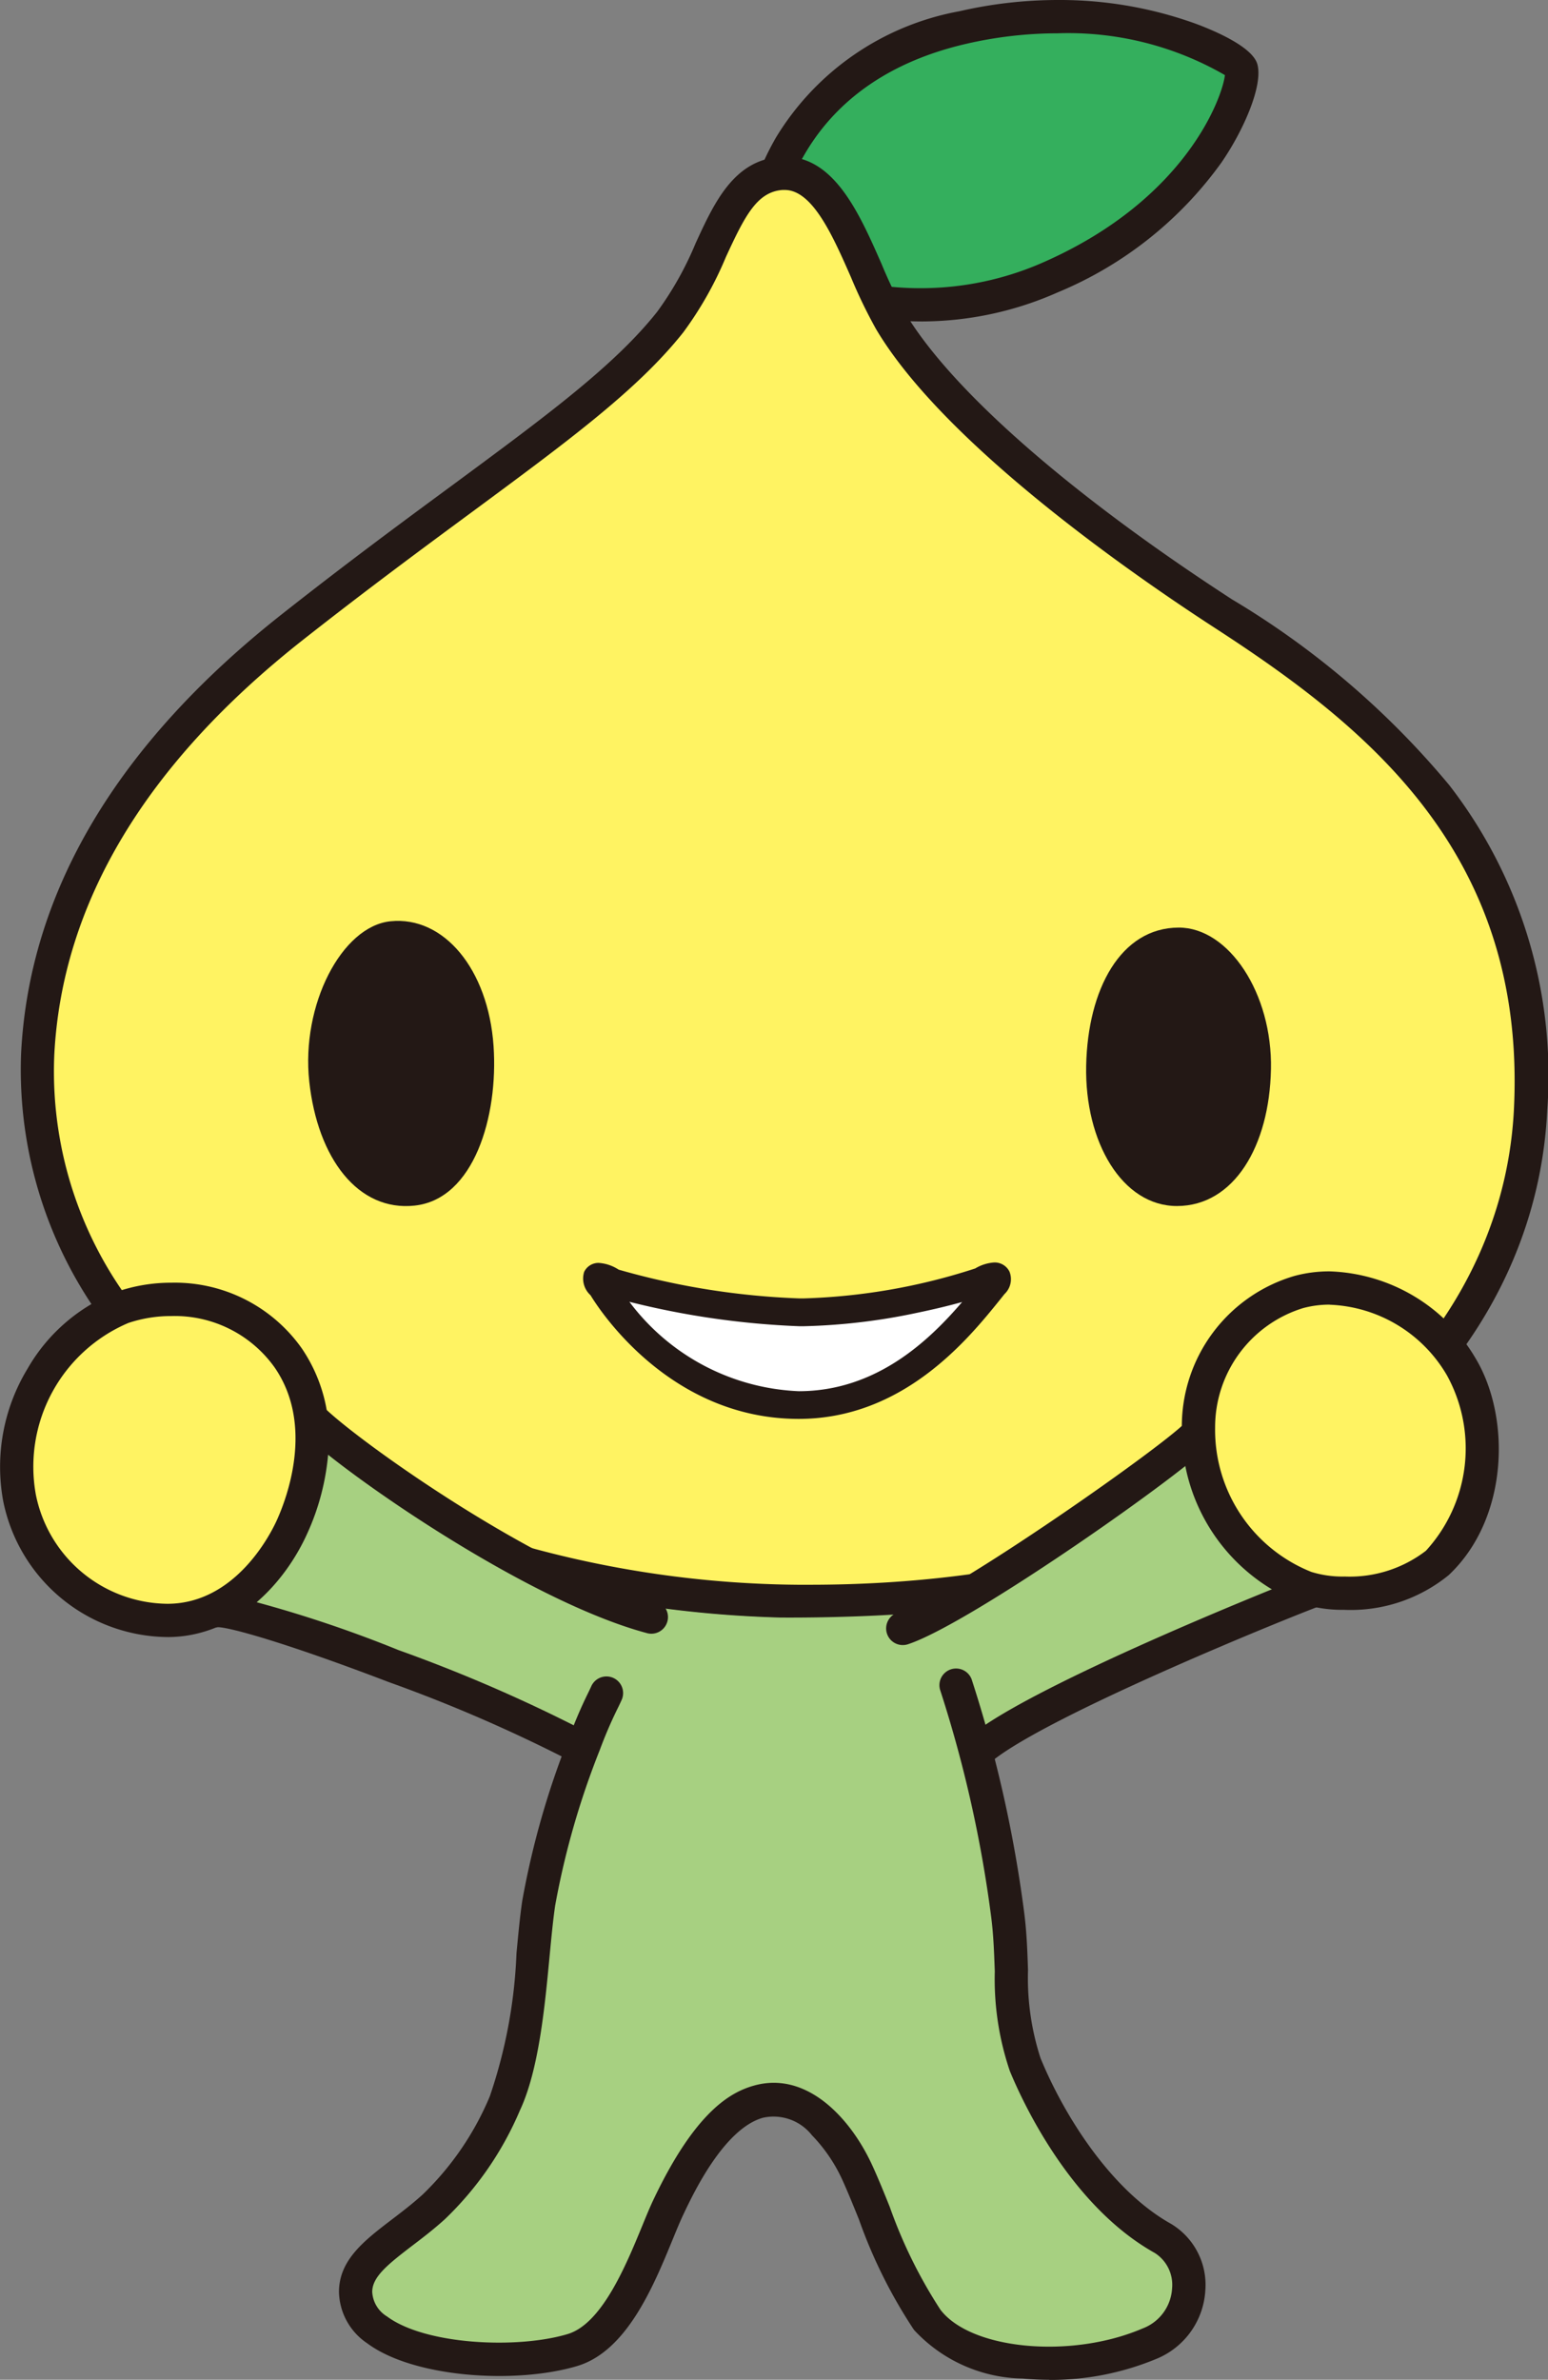
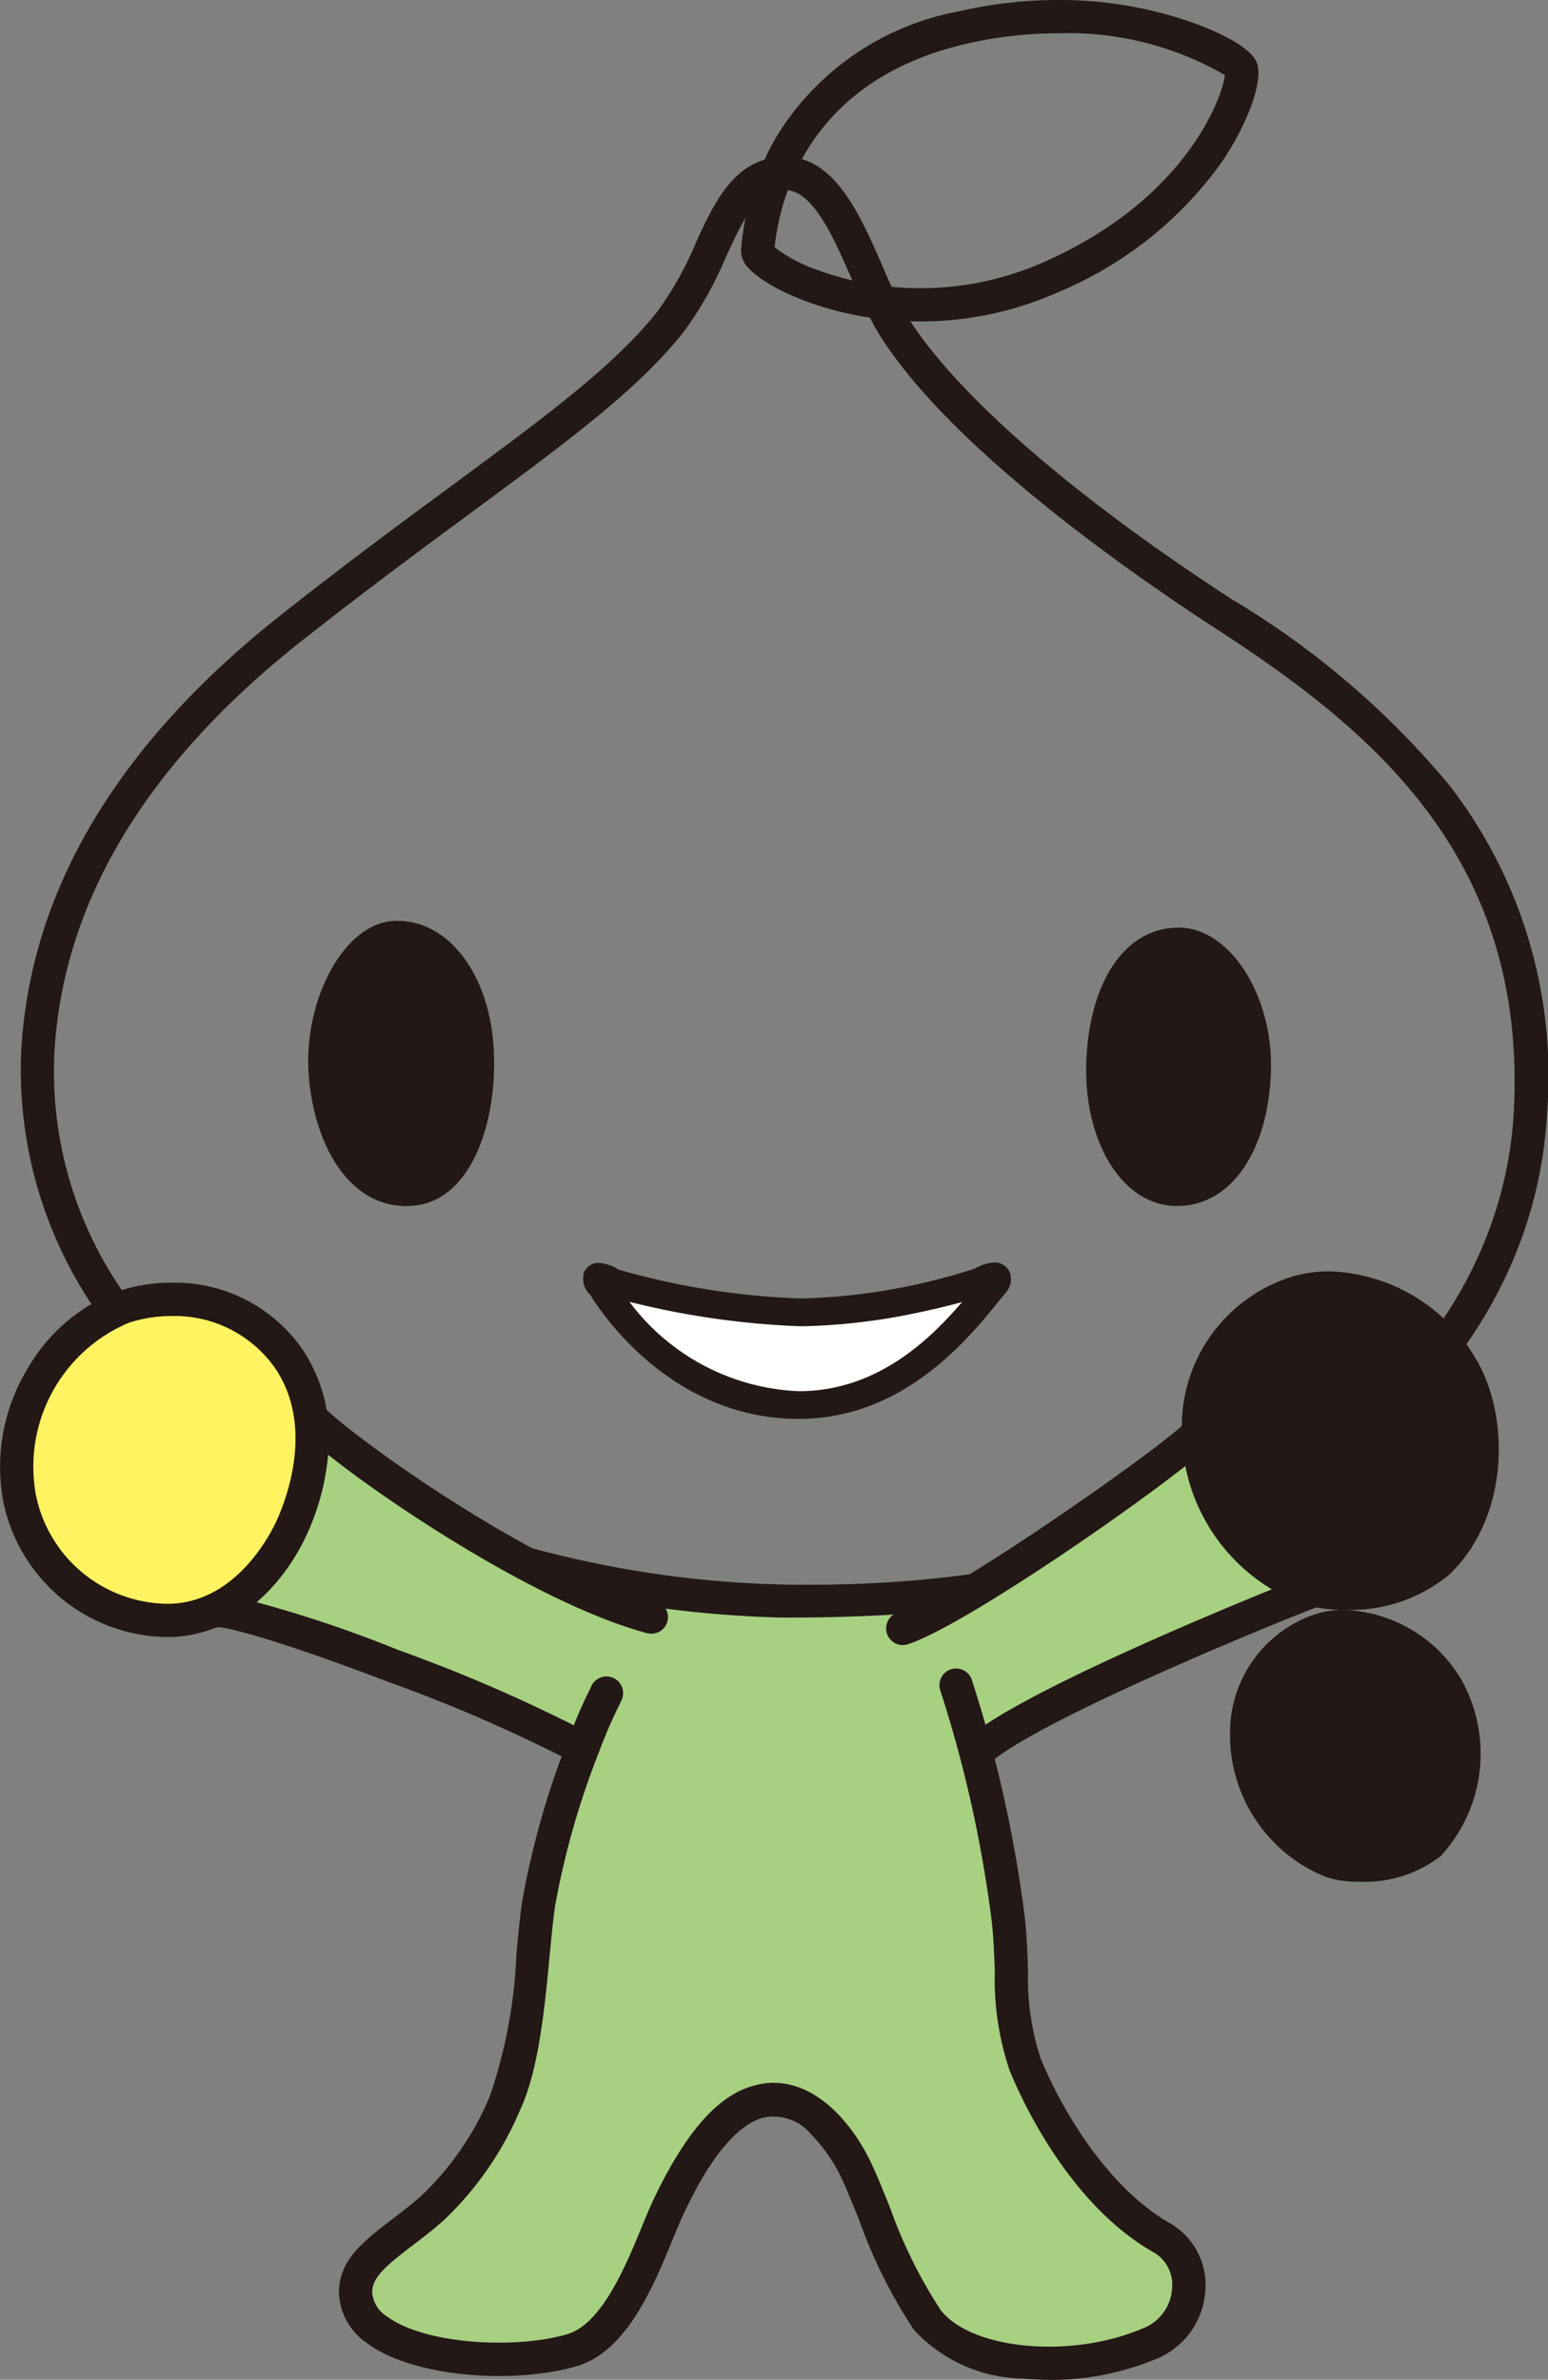
<svg xmlns="http://www.w3.org/2000/svg" width="67.176" height="103.253" viewBox="0 0 67.176 103.253">
  <rect x="0" y="0" width="67.176" height="103.253" fill="#808080" stroke="none" />
  <g id="img_pit_03" transform="translate(0)">
-     <path id="パス_274" data-name="パス 274" d="M30.03,10.808c.066-.592.432-7.732,8.918-9.678,6.819-1.566,11.916,1.236,12.07,1.786.219.782-1.37,6-8.26,9.048-6.72,2.967-12.808-.422-12.728-1.155" transform="translate(2.848 0.063)" fill="#34af5d" />
    <path id="パス_275" data-name="パス 275" d="M37.177,13.946c-3.684,0-6.643-1.386-7.484-2.322a1.067,1.067,0,0,1-.318-.832l.007-.068a11.581,11.581,0,0,1,1.51-4.763A11.781,11.781,0,0,1,38.849.488,19.082,19.082,0,0,1,43.117,0a17.376,17.376,0,0,1,5.936,1.011c.746.273,2.506.993,2.725,1.774.259.931-.613,2.9-1.567,4.28a16.535,16.535,0,0,1-7.1,5.622,14.6,14.6,0,0,1-5.936,1.26m-6.345-3.22a6.343,6.343,0,0,0,1.875.992,12.9,12.9,0,0,0,4.469.785,13.156,13.156,0,0,0,5.353-1.139c6.187-2.734,7.739-7.173,7.844-8.106a13.591,13.591,0,0,0-7.258-1.814,17.7,17.7,0,0,0-3.945.451c-6.807,1.561-8.1,6.6-8.339,8.831" transform="translate(2.785)" fill="#231815" />
-     <path id="パス_276" data-name="パス 276" d="M33.756,6.875c-2.519.2-2.75,3.846-4.811,6.449-2.887,3.646-8.2,6.784-16.378,13.219-6.5,5.114-10.7,11.232-11.07,18.54C.779,59.347,17.785,68.685,34.48,68.831,54.21,69,65.718,59.162,66.283,47.5c.568-11.751-7.061-17.453-13.349-21.536-6.175-4.008-12.142-8.828-14.441-12.71C37.147,10.97,36.2,6.682,33.756,6.875" transform="translate(0.141 0.651)" fill="#fff362" />
    <path id="パス_277" data-name="パス 277" d="M35.051,69.617h0c-.171,0-.345,0-.515,0-11.3-.1-22.151-4.235-28.332-10.794A18.393,18.393,0,0,1,.838,45.108C1.193,38.1,5.009,31.682,12.185,26.036c2.79-2.2,5.231-4,7.385-5.585,4.079-3.011,7.027-5.184,8.872-7.515a14.29,14.29,0,0,0,1.667-2.972c.811-1.765,1.652-3.589,3.652-3.748.071,0,.143-.008.215-.008,2.157,0,3.241,2.47,4.2,4.651a20.349,20.349,0,0,0,1,2.085c1.983,3.351,7.161,7.9,14.21,12.473a36.7,36.7,0,0,1,9.426,8.058,20.563,20.563,0,0,1,4.252,14.119c-.293,6.068-3.445,11.591-8.87,15.553-5.8,4.233-13.8,6.469-23.145,6.469M33.976,7.653c-.034,0-.068,0-.1,0-1.1.086-1.625,1.11-2.454,2.911a15.608,15.608,0,0,1-1.847,3.265c-1.965,2.481-4.978,4.7-9.147,7.78-2.146,1.582-4.577,3.376-7.35,5.558-6.832,5.376-10.464,11.435-10.8,18.01a16.759,16.759,0,0,0,4.973,12.65,31.533,31.533,0,0,0,11.927,7.53A45.421,45.421,0,0,0,34.547,68.17c.169,0,.337,0,.5,0h0c9.037,0,16.744-2.141,22.294-6.192,5.066-3.7,8.005-8.833,8.279-14.456C66.163,36.4,59.184,30.9,52.6,26.629c-3.419-2.22-11.7-7.928-14.667-12.949a21.8,21.8,0,0,1-1.083-2.241c-.78-1.774-1.661-3.786-2.875-3.786" transform="translate(0.078 0.589)" fill="#231815" />
    <path id="パス_278" data-name="パス 278" d="M23.875,51.051c-.482-.562-.131-.544.44-.231a31.648,31.648,0,0,0,8.132,1.321,26.017,26.017,0,0,0,7.913-1.373c.624-.33.85-.2.521.2-1.244,1.524-3.96,5.195-8.465,5.195-5.574,0-8.542-5.114-8.542-5.114" transform="translate(2.242 4.797)" fill="#fff" />
    <path id="パス_279" data-name="パス 279" d="M32.469,56.819c-5.619,0-8.684-4.788-9.032-5.366a.974.974,0,0,1-.277-1.011.686.686,0,0,1,.636-.391,1.793,1.793,0,0,1,.861.292,32.594,32.594,0,0,0,7.852,1.248h.174a26.441,26.441,0,0,0,7.449-1.3,1.826,1.826,0,0,1,.821-.259.712.712,0,0,1,.666.4.886.886,0,0,1-.218.971l-.2.25c-1.353,1.677-4.17,5.166-8.729,5.166m-7.348-5.08a9.682,9.682,0,0,0,7.348,3.878c3.369,0,5.66-2.2,7.091-3.869-.555.155-1.246.322-1.973.472a26.417,26.417,0,0,1-4.9.578h-.192a35.764,35.764,0,0,1-7.37-1.058" transform="translate(2.189 4.744)" fill="#231815" />
    <path id="パス_280" data-name="パス 280" d="M20.26,41.923c.21,3.05-.85,6.643-3.42,6.924-2.461.269-4.214-2.051-4.577-5.378s1.408-6.742,3.525-6.958c2.306-.236,4.241,2.071,4.472,5.412" transform="translate(1.158 3.461)" fill="#231815" />
    <path id="パス_281" data-name="パス 281" d="M51.071,42.919c-.068,3.316-1.6,5.92-4.079,5.922-2.374,0-4.008-2.775-3.939-6.093s1.5-5.981,4.013-5.988c2.166-.007,4.074,2.842,4.006,6.158" transform="translate(4.082 3.486)" fill="#231815" />
    <path id="パス_282" data-name="パス 282" d="M26.959,64.674c-5.134-1.364-12.266-6.627-14.072-8.312-.708-.661-5.472,8.27-4.332,8.182,1.1-.086,15.965,5.175,16.005,5.777a28.89,28.89,0,0,0-1.975,6.913c-.305,2.26-.408,6.441-1.475,8.7a13.4,13.4,0,0,1-3.089,4.493c-1.625,1.47-3.386,2.239-3.386,3.683,0,2.827,6.3,3.456,9.409,2.522,2.24-.67,3.4-4.6,4.166-6.205.719-1.516,2.04-4.042,3.9-4.57,2.265-.642,3.857,2.132,4.279,3.045.817,1.774,1.766,4.734,3.049,6.419,1.609,2.111,6.415,2.42,9.627,1.042a2.589,2.589,0,0,0,.6-4.572c-2.726-1.526-4.852-4.813-5.976-7.542-.774-1.878-.466-4.186-.753-6.453a35.265,35.265,0,0,0-1.232-7.478c-.191-.88,13.9-6.444,14.85-6.78,1.364-.481-3.392-9.013-5.324-6.739-.888,1.043-9.362,7.153-11.606,7.955-.1.044-.135-.163-.238-.151-1.608.163-4.2.251-6.317.238a48.765,48.765,0,0,1-5.974-.526c-.061.141-.14.356-.14.356" transform="translate(0.795 5.341)" fill="#a7d081" />
    <path id="パス_283" data-name="パス 283" d="M24.245,71.151a.709.709,0,0,1-.4-.12A66.075,66.075,0,0,0,16.13,67.7c-4.711-1.8-7.022-2.4-7.423-2.377a.847.847,0,0,1-.916-.55c-.1-.257-.355-.935,1.592-4.649.44-.841,1.95-3.633,2.887-4.261a.908.908,0,0,1,1.174.033c1.73,1.615,9.332,6.977,14.293,8.294a.722.722,0,0,1-.371,1.395c-4.858-1.29-12.04-6.164-14.527-8.293A20.363,20.363,0,0,0,10.8,60.542a21.709,21.709,0,0,0-1.536,3.4,53.806,53.806,0,0,1,7.3,2.374,66.953,66.953,0,0,1,8.084,3.509.721.721,0,0,1-.4,1.325" transform="translate(0.732 5.279)" fill="#231815" />
    <path id="パス_284" data-name="パス 284" d="M7.243,65.425A6.594,6.594,0,0,1,.786,60.112,7.519,7.519,0,0,1,5.269,51.84a6.3,6.3,0,0,1,7.176,2.2c1.717,2.481.979,5.549.153,7.355-.74,1.619-2.528,4.006-5.355,4.031" transform="translate(0.063 4.883)" fill="#fff362" />
    <path id="パス_285" data-name="パス 285" d="M7.251,66.207a7.342,7.342,0,0,1-7.112-5.9,8.207,8.207,0,0,1,1.055-5.741,7.674,7.674,0,0,1,3.9-3.349,7.227,7.227,0,0,1,2.344-.384A6.74,6.74,0,0,1,13.1,53.688a6.842,6.842,0,0,1,1.156,4.384,10.445,10.445,0,0,1-.942,3.684c-.974,2.134-3.066,4.425-6,4.452ZM7.439,52.28a5.8,5.8,0,0,0-1.87.3A6.777,6.777,0,0,0,1.558,60.04a5.888,5.888,0,0,0,5.693,4.724H7.3c2.921-.026,4.433-3.012,4.706-3.61.42-.921,1.656-4.12-.09-6.646A5.318,5.318,0,0,0,7.439,52.28" transform="translate(0 4.821)" fill="#231815" />
    <path id="パス_286" data-name="パス 286" d="M39.243,71.3a.722.722,0,0,1-.458-1.281c2.628-2.161,12.921-6.312,14.756-7.016a8.236,8.236,0,0,0-1.147-2.773A7.96,7.96,0,0,0,49.828,57.3c-.393-.195-.493-.077-.58.026-.963,1.134-10.4,7.8-13.158,8.72a.722.722,0,1,1-.458-1.369c2.4-.8,11.731-7.365,12.515-8.287a1.763,1.763,0,0,1,2.059-.5c2.173.808,4.8,5.428,4.78,7.22a1.133,1.133,0,0,1-.723,1.166C53,64.722,42.2,69.087,39.7,71.138a.723.723,0,0,1-.459.165" transform="translate(3.332 5.287)" fill="#231815" />
    <path id="パス_287" data-name="パス 287" d="M47.5,57.1a6.106,6.106,0,0,1,4.35-5.886,6.588,6.588,0,0,1,7.059,3.251,7.266,7.266,0,0,1-1.041,8.5,6.556,6.556,0,0,1-5.71,1.071A7.3,7.3,0,0,1,47.5,57.1" transform="translate(4.504 4.84)" fill="#fff362" />
-     <path id="パス_288" data-name="パス 288" d="M53.911,65.069a5.922,5.922,0,0,1-1.927-.286,8.054,8.054,0,0,1-5.139-7.61,6.8,6.8,0,0,1,4.881-6.589,5.777,5.777,0,0,1,1.537-.2,7.628,7.628,0,0,1,6.331,3.776c1.537,2.563,1.436,6.95-1.165,9.4a6.724,6.724,0,0,1-4.518,1.51m-.648-13.243a4.4,4.4,0,0,0-1.157.151,5.411,5.411,0,0,0-3.817,5.182,6.639,6.639,0,0,0,4.176,6.264,4.573,4.573,0,0,0,1.446.2,5.42,5.42,0,0,0,3.526-1.118,6.578,6.578,0,0,0,.919-7.6,6.159,6.159,0,0,0-5.093-3.075" transform="translate(4.441 4.778)" fill="#231815" />
+     <path id="パス_288" data-name="パス 288" d="M53.911,65.069a5.922,5.922,0,0,1-1.927-.286,8.054,8.054,0,0,1-5.139-7.61,6.8,6.8,0,0,1,4.881-6.589,5.777,5.777,0,0,1,1.537-.2,7.628,7.628,0,0,1,6.331,3.776c1.537,2.563,1.436,6.95-1.165,9.4a6.724,6.724,0,0,1-4.518,1.51a4.4,4.4,0,0,0-1.157.151,5.411,5.411,0,0,0-3.817,5.182,6.639,6.639,0,0,0,4.176,6.264,4.573,4.573,0,0,0,1.446.2,5.42,5.42,0,0,0,3.526-1.118,6.578,6.578,0,0,0,.919-7.6,6.159,6.159,0,0,0-5.093-3.075" transform="translate(4.441 4.778)" fill="#231815" />
    <path id="パス_289" data-name="パス 289" d="M44.256,96.985c-.384,0-.769-.018-1.147-.054a6.561,6.561,0,0,1-4.719-2.111A21.774,21.774,0,0,1,36,90.025c-.262-.647-.509-1.256-.739-1.757a6.921,6.921,0,0,0-1.3-1.894,2.121,2.121,0,0,0-2.128-.758c-1.686.477-3.012,3.267-3.445,4.184-.135.281-.285.645-.459,1.069-.844,2.057-2,4.874-4.153,5.518-2.621.786-7.077.53-9.117-.988a2.749,2.749,0,0,1-1.222-2.226c0-1.392,1.113-2.24,2.293-3.141.437-.333.891-.68,1.331-1.078a12.725,12.725,0,0,0,2.92-4.264,21.754,21.754,0,0,0,1.159-6.211c.08-.845.155-1.643.253-2.291a36.487,36.487,0,0,1,2.016-7.052c.4-1.039.622-1.5.8-1.871.062-.126.119-.243.178-.374a.722.722,0,1,1,1.315.6c-.065.145-.127.274-.194.408a19.032,19.032,0,0,0-.752,1.757A35.17,35.17,0,0,0,22.82,76.4c-.091.608-.165,1.387-.244,2.213-.208,2.2-.469,4.943-1.29,6.69a14.22,14.22,0,0,1-3.258,4.719c-.485.439-.983.82-1.425,1.155-1.069.818-1.723,1.35-1.723,1.994a1.327,1.327,0,0,0,.642,1.066c1.651,1.229,5.638,1.423,7.839.764,1.491-.447,2.538-3,3.231-4.684.181-.441.338-.824.489-1.141,1.828-3.853,3.363-4.672,4.359-4.954,2.316-.656,4.212,1.442,5.13,3.439.246.531.5,1.156.767,1.819a20.962,20.962,0,0,0,2.2,4.464c1.326,1.739,5.67,2.144,8.768.816a1.978,1.978,0,0,0,1.285-1.74,1.638,1.638,0,0,0-.751-1.538c-3.665-2.048-5.743-6.561-6.292-7.9a12.41,12.41,0,0,1-.651-4.316c-.027-.766-.054-1.558-.151-2.322a54.5,54.5,0,0,0-2.221-9.891.722.722,0,0,1,1.366-.465,55.988,55.988,0,0,1,2.288,10.173c.105.831.134,1.658.16,2.456a11.245,11.245,0,0,0,.544,3.815c1.039,2.525,3.074,5.739,5.661,7.186A3.086,3.086,0,0,1,51.033,93.1a3.423,3.423,0,0,1-2.158,2.991,11.953,11.953,0,0,1-4.619.9" transform="translate(1.273 6.269)" fill="#231815" />
  </g>
</svg>